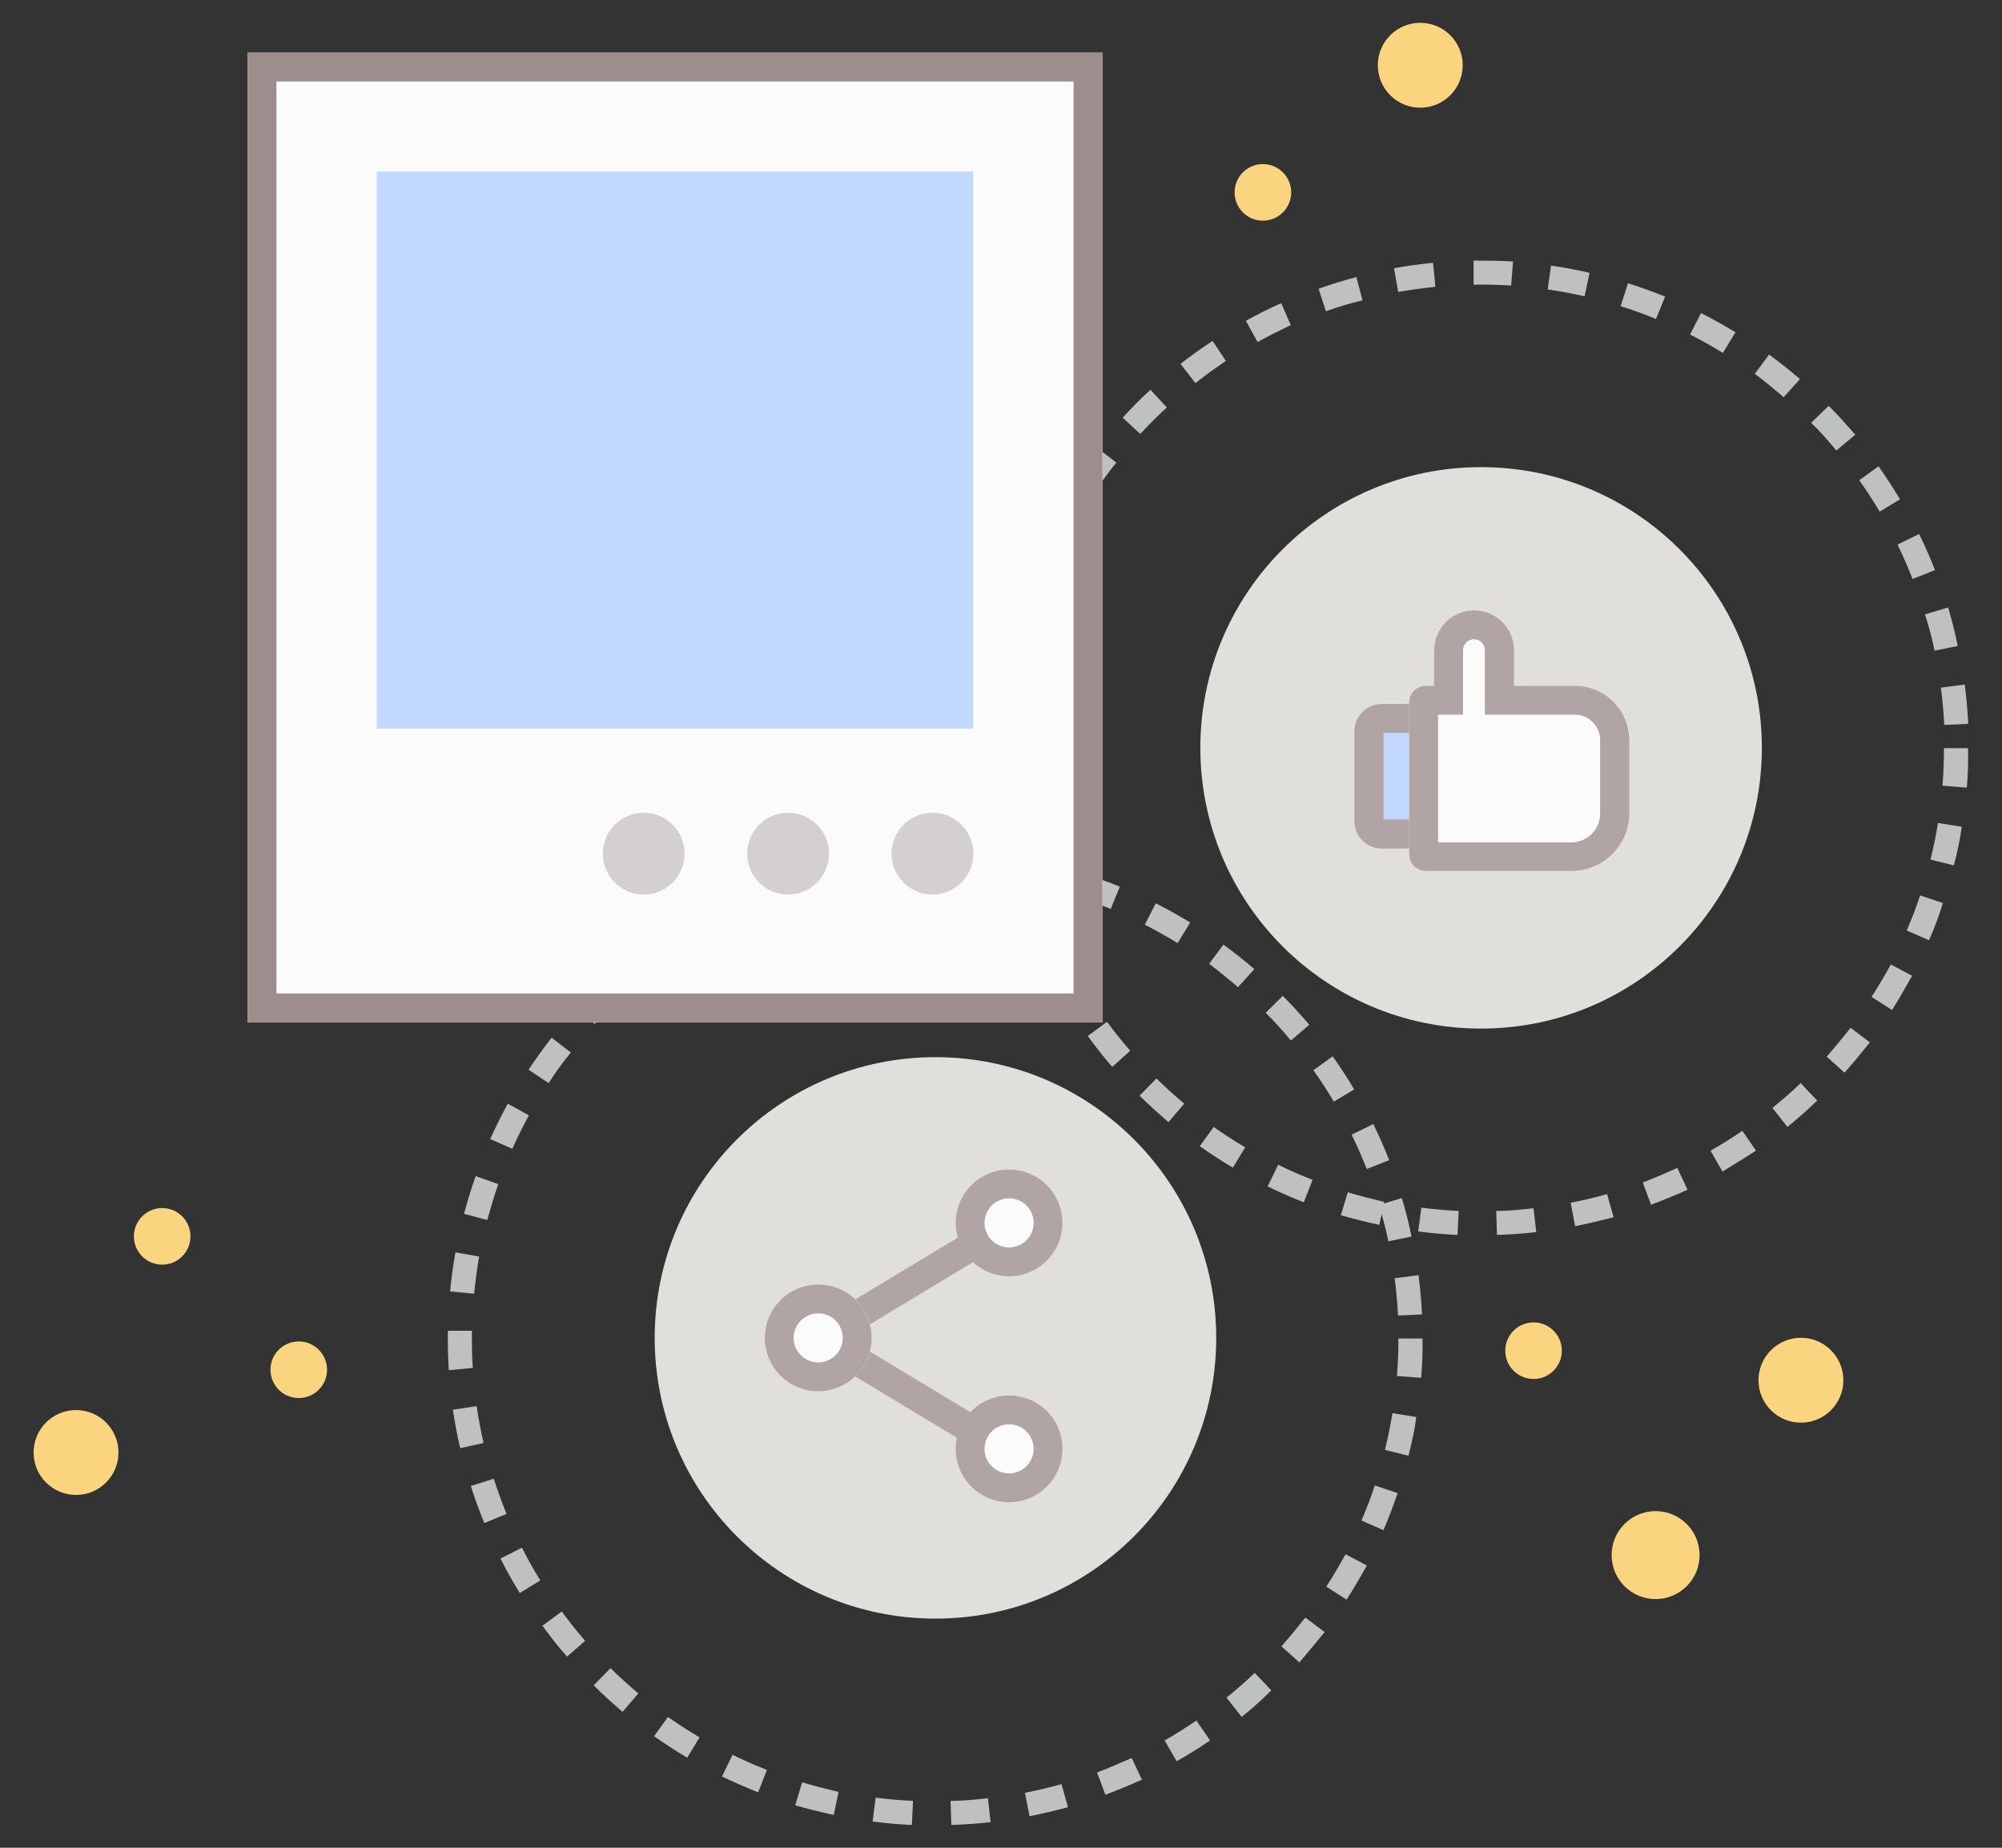
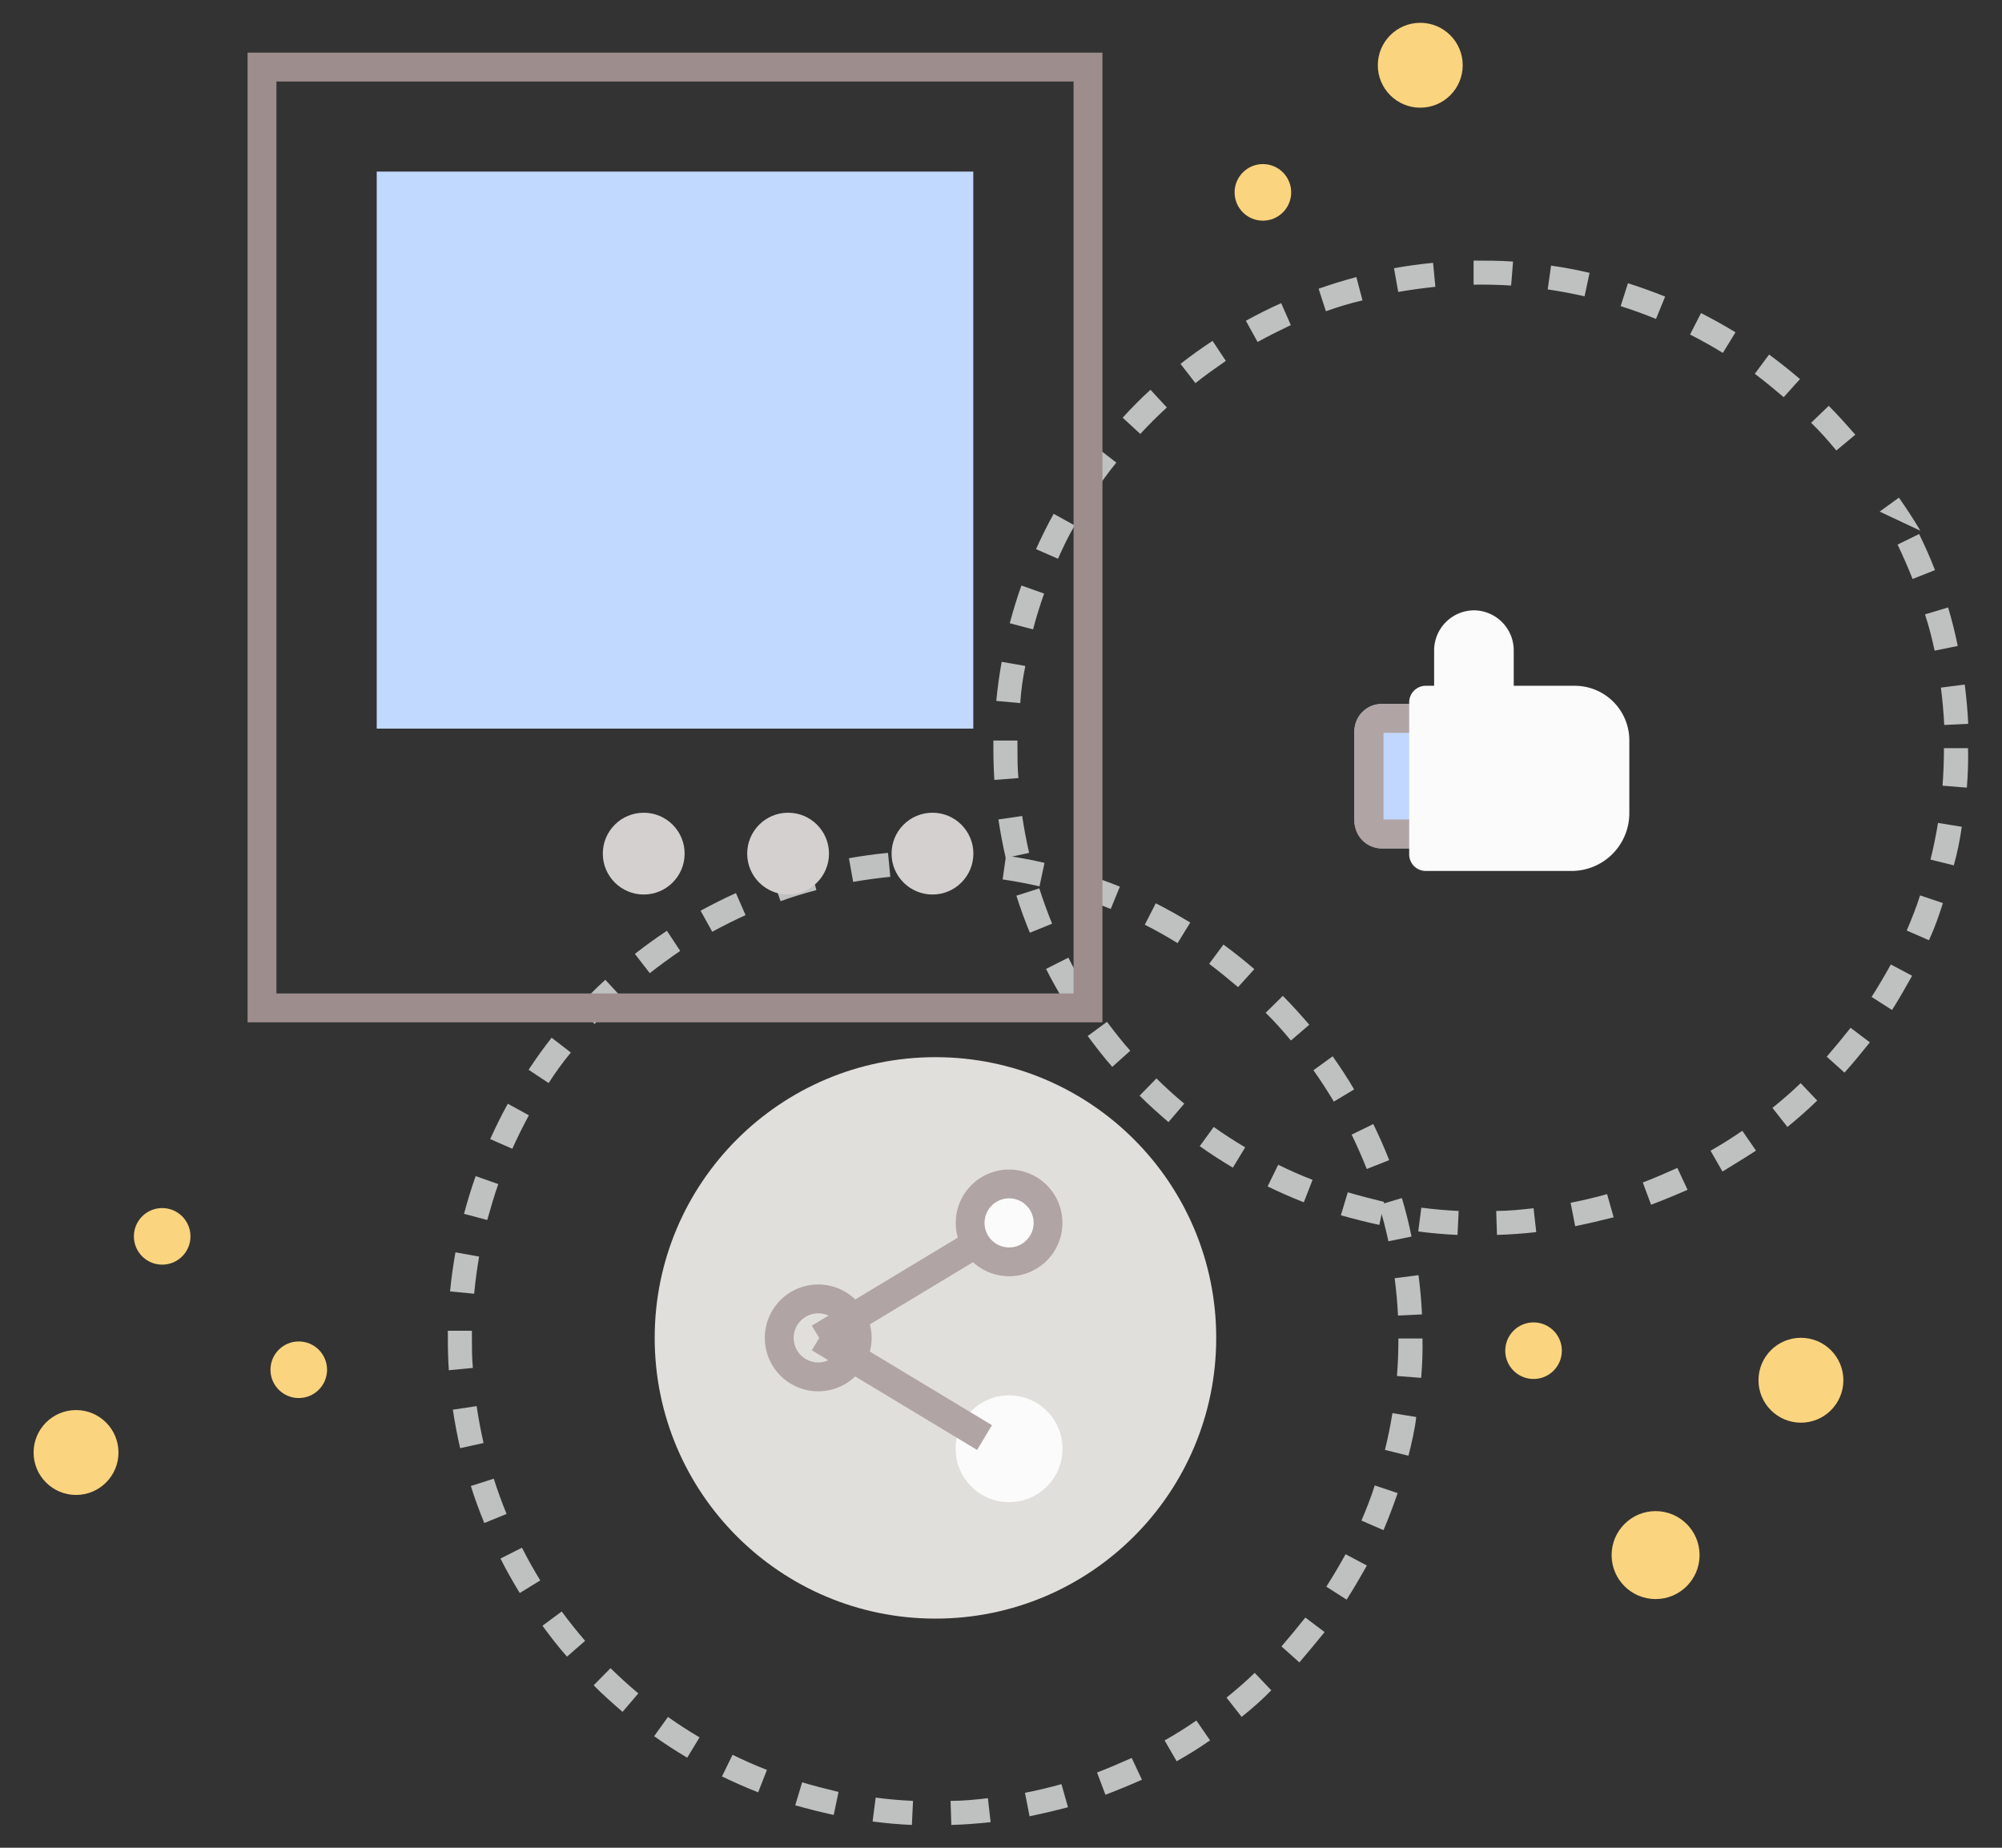
<svg xmlns="http://www.w3.org/2000/svg" width="208" height="192" viewBox="0 0 208 192">
  <rect x="0" y="0" width="208" height="192" fill="#333333" stroke="none" />
  <defs>
    <style>.a{fill:#bfc1c1;}.b{fill:#e1dfdb;}.c{fill:#c1d7ff;}.d{fill:#b1a4a4;}.e{fill:#fcfbfb;}.f{fill:#9e8d8d;}.g{fill:#c1d8ff;}.h{fill:#d4d0d0;}.i{fill:#fbd47f;}.j{fill:none;}</style>
  </defs>
  <title>sns_img</title>
-   <path class="a" d="M155.53,128.32l-.08-2.49c1.29,0,2.6-.14,3.88-.28l.28,2.48C158.26,128.18,156.89,128.28,155.53,128.32Zm-4.1,0c-1.37-.06-2.74-.18-4.08-.36l.32-2.47c1.27.16,2.58.28,3.88.34Zm12.23-.88-.48-2.46c1.28-.25,2.55-.55,3.79-.9l.68,2.41C166.35,126.82,165,127.14,163.66,127.41Zm-20.35-.16c-1.34-.29-2.68-.63-4-1l.72-2.39c1.24.37,2.51.69,3.78,1Zm28.24-2.07-.87-2.34c1.21-.45,2.42-1,3.59-1.51l1.06,2.27C174.1,124.17,172.83,124.7,171.55,125.18Zm-36.09-.28c-1.27-.5-2.53-1.05-3.76-1.65l1.1-2.25c1.16.57,2.36,1.1,3.57,1.57Zm43.5-3.19-1.24-2.17c1.13-.64,2.24-1.34,3.3-2.07l1.42,2.06C181.31,120.3,180.14,121,179,121.71Zm-50.87-.41c-1.17-.69-2.33-1.44-3.44-2.23l1.45-2c1.05.75,2.15,1.46,3.27,2.12Zm57.63-4.21-1.57-2c1-.81,2-1.67,2.93-2.57l1.72,1.81C187.81,115.32,186.78,116.23,185.72,117.09Zm-64.32-.52c-1-.87-2.06-1.8-3-2.75l1.75-1.79c.92.91,1.89,1.79,2.89,2.62Zm70.25-5.13-1.86-1.67c.86-1,1.69-2,2.48-3l2,1.51C193.43,109.36,192.56,110.43,191.65,111.44Zm-76.09-.61c-.88-1-1.74-2.11-2.55-3.21l2-1.47c.76,1,1.58,2.07,2.42,3Zm81-5.92-2.11-1.35c.7-1.09,1.36-2.22,2-3.37l2.21,1.17C198,102.57,197.33,103.76,196.6,104.91Zm-85.88-.69c-.71-1.15-1.39-2.36-2-3.57L111,99.51c.58,1.16,1.22,2.3,1.9,3.4Zm89.71-6.56-2.29-1c.51-1.19,1-2.42,1.39-3.65l2.37.8C201.46,95.12,201,96.41,200.43,97.66ZM107,96.92c-.52-1.26-1-2.56-1.4-3.85l2.38-.76c.39,1.23.84,2.47,1.33,3.67Zm96-7-2.43-.6c.31-1.25.58-2.54.78-3.81l2.47.4C203.64,87.22,203.37,88.57,203,89.89Zm-98.51-.77c-.3-1.32-.56-2.67-.76-4l2.47-.36c.19,1.29.44,2.58.72,3.83Zm99.82-7.31-2.49-.2c.1-1.29.15-2.6.15-3.9h2.5C204.51,79.08,204.46,80.45,204.35,81.81Zm-101-.8c-.07-1.09-.1-2.2-.1-3.3v-.79l2.5,0v.76c0,1,0,2.1.1,3.14ZM202,75.33c-.07-1.29-.18-2.6-.35-3.88l2.48-.32c.17,1.35.3,2.72.36,4.08Zm-96-2.27-2.49-.23c.13-1.36.32-2.72.56-4.06l2.46.43C106.26,70.48,106.08,71.78,106,73.06Zm95-5.45c-.27-1.26-.59-2.53-1-3.77l2.4-.72c.39,1.3.73,2.64,1,4ZM107.33,65.4l-2.42-.64c.35-1.32.76-2.64,1.21-3.92l2.36.84C108.05,62.89,107.66,64.14,107.33,65.4Zm91.38-5.24c-.47-1.2-1-2.4-1.56-3.57l2.24-1.1c.6,1.23,1.16,2.49,1.65,3.75Zm-88.79-2.1-2.28-1c.56-1.24,1.17-2.48,1.83-3.67l2.19,1.21C111,55.7,110.45,56.87,109.92,58.06Zm85.37-4.9c-.66-1.11-1.38-2.21-2.12-3.26l2-1.45c.78,1.11,1.53,2.26,2.23,3.44Zm-81.62-1.93-2.08-1.38c.75-1.14,1.55-2.26,2.39-3.33l2,1.55C115.15,49.08,114.39,50.15,113.67,51.23Zm77.12-4.42c-.83-1-1.71-2-2.62-2.88L190,42.17c1,1,1.88,2,2.76,3Zm-72.32-1.72-1.83-1.69c.92-1,1.89-2,2.89-2.9l1.7,1.84C120.28,43.21,119.35,44.14,118.47,45.09Zm66.85-3.82c-1-.85-2-1.67-3-2.43l1.48-2c1.09.8,2.17,1.66,3.21,2.55ZM124.2,39.81l-1.55-2c1.07-.84,2.19-1.64,3.33-2.39l1.38,2.08C126.28,38.25,125.21,39,124.2,39.81ZM179,36.67c-1.11-.68-2.25-1.32-3.41-1.91l1.14-2.23c1.21.62,2.41,1.29,3.58,2Zm-48.35-1.15-1.21-2.19c1.2-.66,2.43-1.28,3.67-1.83l1,2.28C133,34.31,131.83,34.89,130.69,35.52Zm41.4-2.38c-1.2-.49-2.43-.94-3.67-1.33l.76-2.38c1.29.41,2.59.88,3.86,1.39Zm-34.3-.81L137,30c1.29-.45,2.6-.86,3.92-1.21l.64,2.42C140.26,31.51,139,31.9,137.79,32.33Zm26.88-1.54c-1.27-.29-2.56-.53-3.83-.72l.35-2.47c1.35.19,2.7.45,4,.75Zm-19.36-.46-.44-2.46c1.33-.24,2.7-.43,4.06-.56l.24,2.49C147.88,29.93,146.58,30.11,145.31,30.33ZM157,29.67c-1.28-.08-2.6-.11-3.9-.09l0-2.5c1.36,0,2.75,0,4.1.1Z" />
+   <path class="a" d="M155.53,128.32l-.08-2.49c1.29,0,2.6-.14,3.88-.28l.28,2.48C158.26,128.18,156.89,128.28,155.53,128.32Zm-4.1,0c-1.37-.06-2.74-.18-4.08-.36l.32-2.47c1.27.16,2.58.28,3.88.34Zm12.23-.88-.48-2.46c1.28-.25,2.55-.55,3.79-.9l.68,2.41C166.35,126.82,165,127.14,163.66,127.41Zm-20.35-.16c-1.34-.29-2.68-.63-4-1l.72-2.39c1.24.37,2.51.69,3.78,1Zm28.24-2.07-.87-2.34c1.21-.45,2.42-1,3.59-1.51l1.06,2.27C174.1,124.17,172.83,124.7,171.55,125.18Zm-36.09-.28c-1.27-.5-2.53-1.05-3.76-1.65l1.1-2.25c1.16.57,2.36,1.1,3.57,1.57Zm43.5-3.19-1.24-2.17c1.13-.64,2.24-1.34,3.3-2.07l1.42,2.06C181.31,120.3,180.14,121,179,121.71Zm-50.87-.41c-1.17-.69-2.33-1.44-3.44-2.23l1.45-2c1.05.75,2.15,1.46,3.27,2.12Zm57.63-4.21-1.57-2c1-.81,2-1.67,2.93-2.57l1.72,1.81C187.81,115.32,186.78,116.23,185.72,117.09Zm-64.32-.52c-1-.87-2.06-1.8-3-2.75l1.75-1.79c.92.91,1.89,1.79,2.89,2.62Zm70.25-5.13-1.86-1.67c.86-1,1.69-2,2.48-3l2,1.51C193.43,109.36,192.56,110.43,191.65,111.44Zm-76.09-.61c-.88-1-1.74-2.11-2.55-3.21l2-1.47c.76,1,1.58,2.07,2.42,3Zm81-5.92-2.11-1.35c.7-1.09,1.36-2.22,2-3.37l2.21,1.17C198,102.57,197.33,103.76,196.6,104.91Zm-85.88-.69c-.71-1.15-1.39-2.36-2-3.57L111,99.51c.58,1.16,1.22,2.3,1.9,3.4Zm89.71-6.56-2.29-1c.51-1.19,1-2.42,1.39-3.65l2.37.8C201.46,95.12,201,96.41,200.43,97.66ZM107,96.92c-.52-1.26-1-2.56-1.4-3.85l2.38-.76c.39,1.23.84,2.47,1.33,3.67Zm96-7-2.43-.6c.31-1.25.58-2.54.78-3.81l2.47.4C203.64,87.22,203.37,88.57,203,89.89Zm-98.51-.77c-.3-1.32-.56-2.67-.76-4l2.47-.36c.19,1.29.44,2.58.72,3.83Zm99.82-7.31-2.49-.2c.1-1.29.15-2.6.15-3.9h2.5C204.51,79.08,204.46,80.45,204.35,81.81Zm-101-.8c-.07-1.09-.1-2.2-.1-3.3v-.79l2.5,0v.76c0,1,0,2.1.1,3.14ZM202,75.33c-.07-1.29-.18-2.6-.35-3.88l2.48-.32c.17,1.35.3,2.72.36,4.08Zm-96-2.27-2.49-.23c.13-1.36.32-2.72.56-4.06l2.46.43C106.26,70.48,106.08,71.78,106,73.06Zm95-5.45c-.27-1.26-.59-2.53-1-3.77l2.4-.72c.39,1.3.73,2.64,1,4ZM107.33,65.4l-2.42-.64c.35-1.32.76-2.64,1.21-3.92l2.36.84C108.05,62.89,107.66,64.14,107.33,65.4Zm91.38-5.24c-.47-1.2-1-2.4-1.56-3.57l2.24-1.1c.6,1.23,1.16,2.49,1.65,3.75Zm-88.79-2.1-2.28-1c.56-1.24,1.17-2.48,1.83-3.67l2.19,1.21C111,55.7,110.45,56.87,109.92,58.06Zm85.37-4.9l2-1.45c.78,1.11,1.53,2.26,2.23,3.44Zm-81.62-1.93-2.08-1.38c.75-1.14,1.55-2.26,2.39-3.33l2,1.55C115.15,49.08,114.39,50.15,113.67,51.23Zm77.12-4.42c-.83-1-1.71-2-2.62-2.88L190,42.17c1,1,1.88,2,2.76,3Zm-72.32-1.72-1.83-1.69c.92-1,1.89-2,2.89-2.9l1.7,1.84C120.28,43.21,119.35,44.14,118.47,45.09Zm66.85-3.82c-1-.85-2-1.67-3-2.43l1.48-2c1.09.8,2.17,1.66,3.21,2.55ZM124.2,39.81l-1.55-2c1.07-.84,2.19-1.64,3.33-2.39l1.38,2.08C126.28,38.25,125.21,39,124.2,39.81ZM179,36.67c-1.11-.68-2.25-1.32-3.41-1.91l1.14-2.23c1.21.62,2.41,1.29,3.58,2Zm-48.35-1.15-1.21-2.19c1.2-.66,2.43-1.28,3.67-1.83l1,2.28C133,34.31,131.83,34.89,130.69,35.52Zm41.4-2.38c-1.2-.49-2.43-.94-3.67-1.33l.76-2.38c1.29.41,2.59.88,3.86,1.39Zm-34.3-.81L137,30c1.29-.45,2.6-.86,3.92-1.21l.64,2.42C140.26,31.51,139,31.9,137.79,32.33Zm26.88-1.54c-1.27-.29-2.56-.53-3.83-.72l.35-2.47c1.35.19,2.7.45,4,.75Zm-19.36-.46-.44-2.46c1.33-.24,2.7-.43,4.06-.56l.24,2.49C147.88,29.93,146.58,30.11,145.31,30.33ZM157,29.67c-1.28-.08-2.6-.11-3.9-.09l0-2.5c1.36,0,2.75,0,4.1.1Z" />
  <path class="a" d="M98.84,189.63l-.08-2.5c1.29,0,2.6-.13,3.88-.28l.28,2.49C101.57,189.49,100.2,189.59,98.84,189.63Zm-4.1,0c-1.37-.06-2.74-.18-4.08-.36l.32-2.48c1.27.17,2.58.28,3.88.34Zm12.23-.88-.48-2.46c1.28-.25,2.55-.55,3.79-.9l.68,2.4C109.66,188.13,108.31,188.45,107,188.72Zm-20.35-.16c-1.34-.29-2.68-.63-4-1l.72-2.39c1.23.37,2.5.69,3.78,1Zm28.24-2.07-.88-2.34c1.22-.46,2.43-1,3.6-1.51l1.06,2.26C117.41,185.48,116.14,186,114.86,186.49Zm-36.09-.28c-1.27-.5-2.54-1.06-3.76-1.65l1.1-2.25c1.16.57,2.36,1.1,3.57,1.57Zm43.5-3.19L121,180.85c1.13-.64,2.24-1.34,3.3-2.07l1.42,2.06C124.62,181.61,123.45,182.34,122.27,183Zm-50.87-.41c-1.17-.69-2.33-1.44-3.44-2.23l1.44-2c1.06.75,2.16,1.46,3.28,2.12ZM129,178.4l-1.57-2c1-.81,2-1.67,2.93-2.57l1.72,1.81C131.12,176.63,130.09,177.54,129,178.4Zm-64.32-.52c-1-.87-2.06-1.8-3-2.76l1.75-1.78c.93.91,1.9,1.79,2.89,2.62ZM135,172.74l-1.86-1.66c.86-1,1.69-2,2.48-3l2,1.51C136.74,170.67,135.87,171.73,135,172.74Zm-76.09-.6c-.89-1-1.75-2.11-2.55-3.21l2-1.48c.77,1.05,1.59,2.07,2.43,3.05Zm81-5.92-2.11-1.35c.7-1.09,1.36-2.22,2-3.37l2.21,1.17C141.34,163.87,140.64,165.07,139.91,166.22ZM54,165.53c-.71-1.16-1.39-2.36-2-3.58l2.23-1.13c.58,1.15,1.22,2.3,1.9,3.4ZM143.74,159l-2.29-1c.51-1.2,1-2.42,1.38-3.65l2.38.8C144.77,156.43,144.28,157.72,143.74,159Zm-93.42-.74c-.52-1.26-1-2.56-1.4-3.85l2.38-.76c.39,1.23.84,2.46,1.33,3.66Zm96-7-2.43-.6c.31-1.26.57-2.54.78-3.82l2.47.4C147,148.53,146.68,149.88,146.35,151.2Zm-98.51-.78c-.31-1.32-.56-2.68-.76-4l2.47-.37c.19,1.28.43,2.57.72,3.83Zm99.82-7.31-2.49-.19c.1-1.29.15-2.6.15-3.9h2.5C147.82,140.39,147.77,141.76,147.66,143.11Zm-101-.79c-.07-1.09-.1-2.2-.1-3.3v-.8l2.5,0V139c0,1,0,2.1.1,3.14Zm98.62-5.68c-.07-1.29-.18-2.6-.35-3.88l2.48-.32c.17,1.35.3,2.72.36,4.08Zm-96-2.27-2.49-.24c.13-1.36.32-2.72.56-4.06l2.46.44C49.57,131.78,49.39,133.08,49.27,134.37Zm95-5.45c-.27-1.26-.59-2.53-1-3.77l2.4-.72c.39,1.3.73,2.64,1,4Zm-93.62-2.21-2.42-.64c.35-1.31.75-2.63,1.21-3.92l2.35.83C51.35,124.21,51,125.46,50.64,126.71ZM142,121.47c-.47-1.2-1-2.4-1.57-3.57l2.25-1.1c.6,1.23,1.16,2.49,1.65,3.75Zm-88.79-2.11-2.28-1c.56-1.24,1.17-2.48,1.83-3.67l2.19,1.2C54.35,117,53.76,118.18,53.23,119.36Zm85.37-4.89c-.66-1.11-1.37-2.21-2.12-3.26l2-1.45c.78,1.11,1.54,2.26,2.23,3.44ZM57,112.54l-2.08-1.38c.75-1.14,1.55-2.26,2.39-3.33l2,1.54C58.46,110.39,57.7,111.45,57,112.54Zm77.12-4.42c-.83-1-1.71-2-2.62-2.88l1.78-1.76c1,1,1.88,2,2.75,3ZM61.78,106.4,60,104.71c.92-1,1.89-2,2.89-2.9l1.7,1.84C63.59,104.52,62.66,105.45,61.78,106.4Zm66.85-3.83c-1-.84-2-1.66-3-2.42l1.48-2c1.1.8,2.17,1.66,3.21,2.55Zm-61.12-1.45-1.55-2c1.08-.84,2.19-1.65,3.33-2.4l1.38,2.09C69.59,99.55,68.53,100.32,67.51,101.12ZM122.35,98c-1.11-.68-2.25-1.33-3.41-1.91l1.14-2.23c1.21.62,2.41,1.29,3.58,2ZM74,96.82l-1.21-2.19c1.2-.65,2.43-1.27,3.67-1.83l1,2.29C76.31,95.61,75.14,96.2,74,96.82Zm41.4-2.37c-1.2-.49-2.43-.94-3.66-1.33l.75-2.38c1.29.41,2.59.88,3.86,1.39Zm-34.3-.81-.84-2.36c1.28-.45,2.6-.86,3.92-1.21l.64,2.42C83.57,92.82,82.31,93.2,81.1,93.64ZM108,92.1c-1.26-.29-2.55-.53-3.83-.72l.35-2.47c1.35.19,2.71.45,4,.75Zm-19.36-.46-.44-2.46c1.34-.24,2.7-.43,4.06-.56l.24,2.49C91.19,91.24,89.89,91.42,88.62,91.64ZM100.27,91c-1.28-.08-2.59-.11-3.89-.09l0-2.5c1.37,0,2.75,0,4.1.1Z" />
-   <circle class="b" cx="153.88" cy="77.71" r="29.17" />
  <rect class="c" x="140.72" y="73.15" width="9.01" height="15" rx="2.83" />
  <path class="d" d="M146.74,76.15v9h-3v-9h3m.17-3h-3.36A2.85,2.85,0,0,0,140.72,76v9.35a2.84,2.84,0,0,0,2.83,2.82h3.36a2.83,2.83,0,0,0,2.83-2.82V76a2.84,2.84,0,0,0-2.83-2.83Z" />
  <path class="e" d="M163.59,71.26h-6.32V67.57a4.16,4.16,0,0,0-4.14-4.15h0A4.17,4.17,0,0,0,149,67.57v3.69h-.85A1.72,1.72,0,0,0,146.41,73V88.78a1.72,1.72,0,0,0,1.72,1.72h15.15a6,6,0,0,0,6-6V76.91A5.67,5.67,0,0,0,163.59,71.26Z" />
-   <path class="d" d="M153.13,66.42a1.16,1.16,0,0,1,1.14,1.15v6.69h9.32a2.66,2.66,0,0,1,2.66,2.65v7.62a3,3,0,0,1-3,3H149.41V74.26H152V67.57a1.16,1.16,0,0,1,1.15-1.15m0-3A4.17,4.17,0,0,0,149,67.57v3.69h-.85A1.72,1.72,0,0,0,146.41,73V88.78a1.72,1.72,0,0,0,1.72,1.72h15.15a6,6,0,0,0,6-6V76.91a5.67,5.67,0,0,0-5.66-5.65h-6.32V67.57a4.16,4.16,0,0,0-4.14-4.15Z" />
  <circle class="b" cx="97.19" cy="139.02" r="29.17" />
-   <rect class="e" x="25.72" y="5.47" width="88.82" height="100.76" />
  <path class="f" d="M111.54,8.47v94.76H28.72V8.47h82.82m3-3H25.72V106.23h88.82V5.47Z" />
  <rect class="g" x="39.14" y="17.83" width="61.98" height="57.88" />
  <circle class="h" cx="66.88" cy="88.7" r="4.25" />
  <circle class="h" cx="81.88" cy="88.7" r="4.25" />
  <circle class="h" cx="96.88" cy="88.7" r="4.25" />
  <circle class="e" cx="104.84" cy="127.07" r="5.55" />
  <path class="d" d="M104.84,124.52a2.55,2.55,0,1,1-2.55,2.55,2.55,2.55,0,0,1,2.55-2.55m0-3a5.55,5.55,0,1,0,5.55,5.55,5.55,5.55,0,0,0-5.55-5.55Z" />
  <circle class="e" cx="104.84" cy="150.54" r="5.55" />
-   <path class="d" d="M104.84,148a2.55,2.55,0,1,1-2.55,2.55,2.55,2.55,0,0,1,2.55-2.55m0-3a5.55,5.55,0,1,0,5.55,5.55,5.54,5.54,0,0,0-5.55-5.55Z" />
  <rect class="d" x="83.68" y="132.35" width="20.05" height="3" transform="translate(-55.66 67.62) rotate(-31.09)" />
  <rect class="d" x="92.21" y="134.17" width="3" height="20.05" transform="translate(-78.17 149.99) rotate(-58.91)" />
-   <circle class="e" cx="85.01" cy="139.02" r="5.55" />
  <path class="d" d="M85,136.47A2.55,2.55,0,1,1,82.46,139,2.56,2.56,0,0,1,85,136.47m0-3A5.55,5.55,0,1,0,90.56,139,5.55,5.55,0,0,0,85,133.47Z" />
  <circle class="i" cx="131.21" cy="19.99" r="2.94" />
  <circle class="i" cx="147.56" cy="6.78" r="4.41" />
  <circle class="i" cx="31.04" cy="142.33" r="2.94" />
  <circle class="i" cx="159.33" cy="140.35" r="2.94" />
  <circle class="i" cx="187.11" cy="143.42" r="4.41" />
  <circle class="i" cx="16.85" cy="128.47" r="2.94" />
  <circle class="i" cx="172.01" cy="161.59" r="4.57" />
  <circle class="i" cx="7.9" cy="150.93" r="4.41" />
  <rect class="j" width="208" height="192" />
</svg>